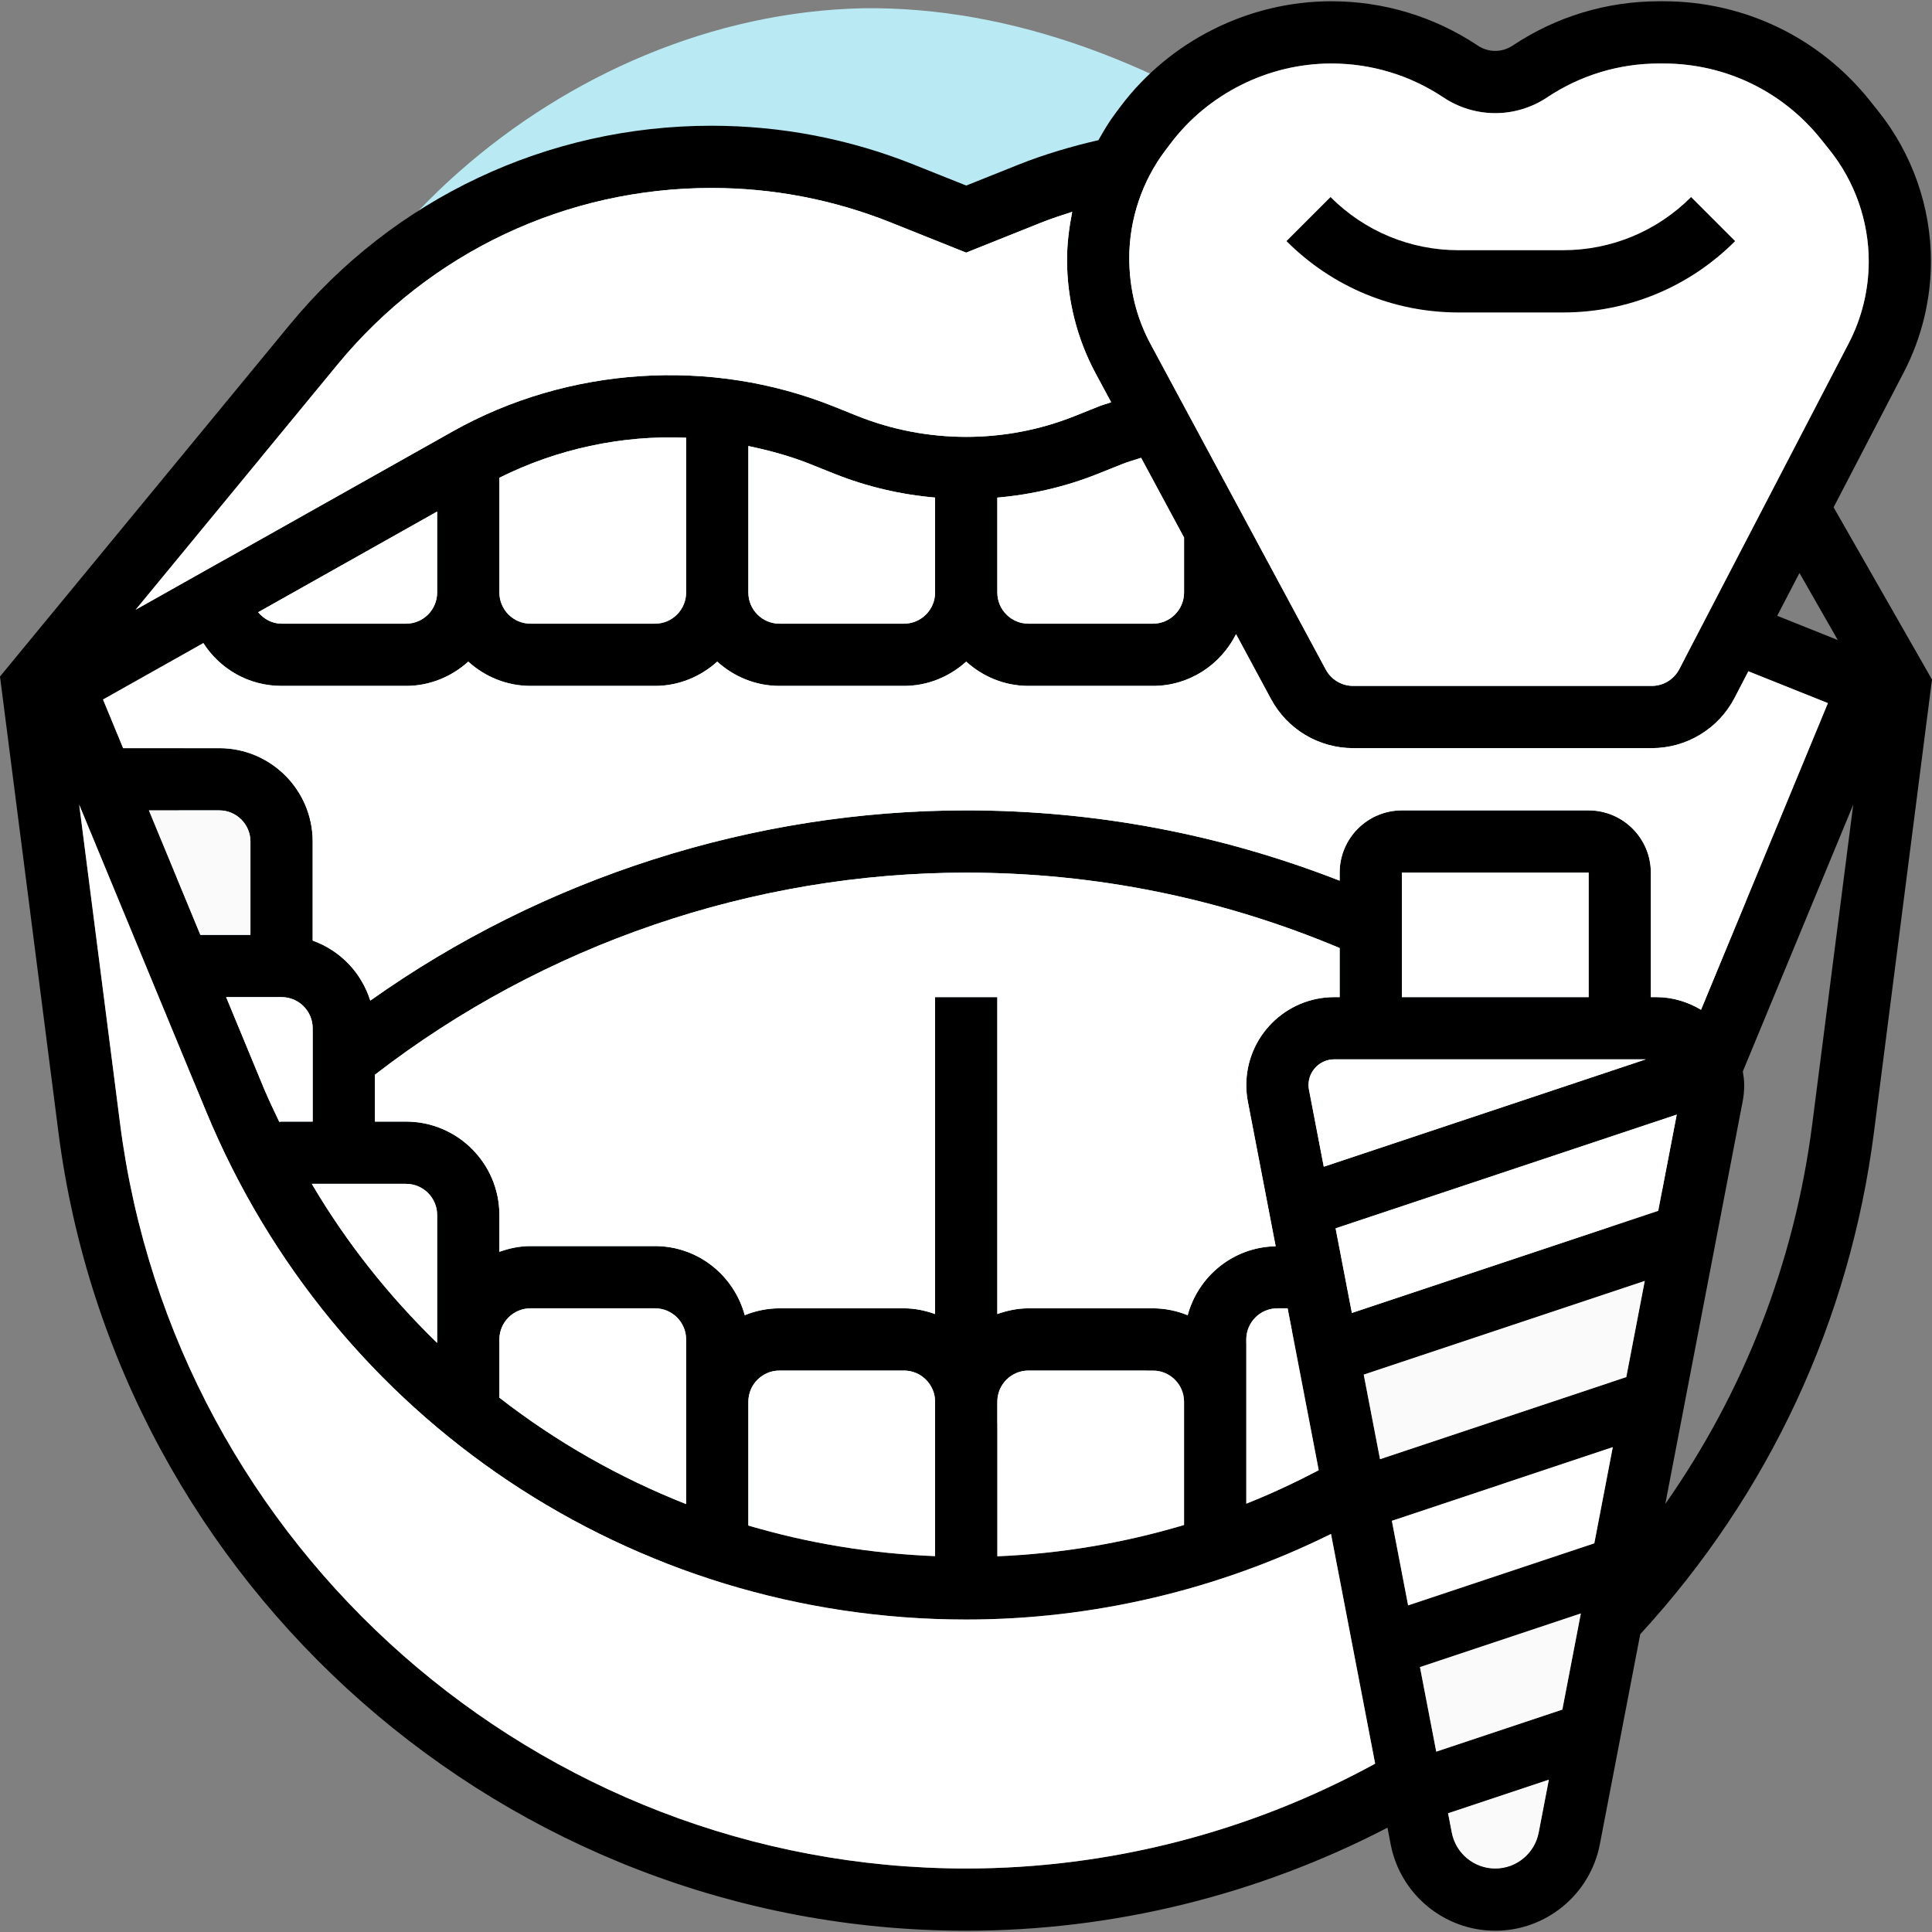
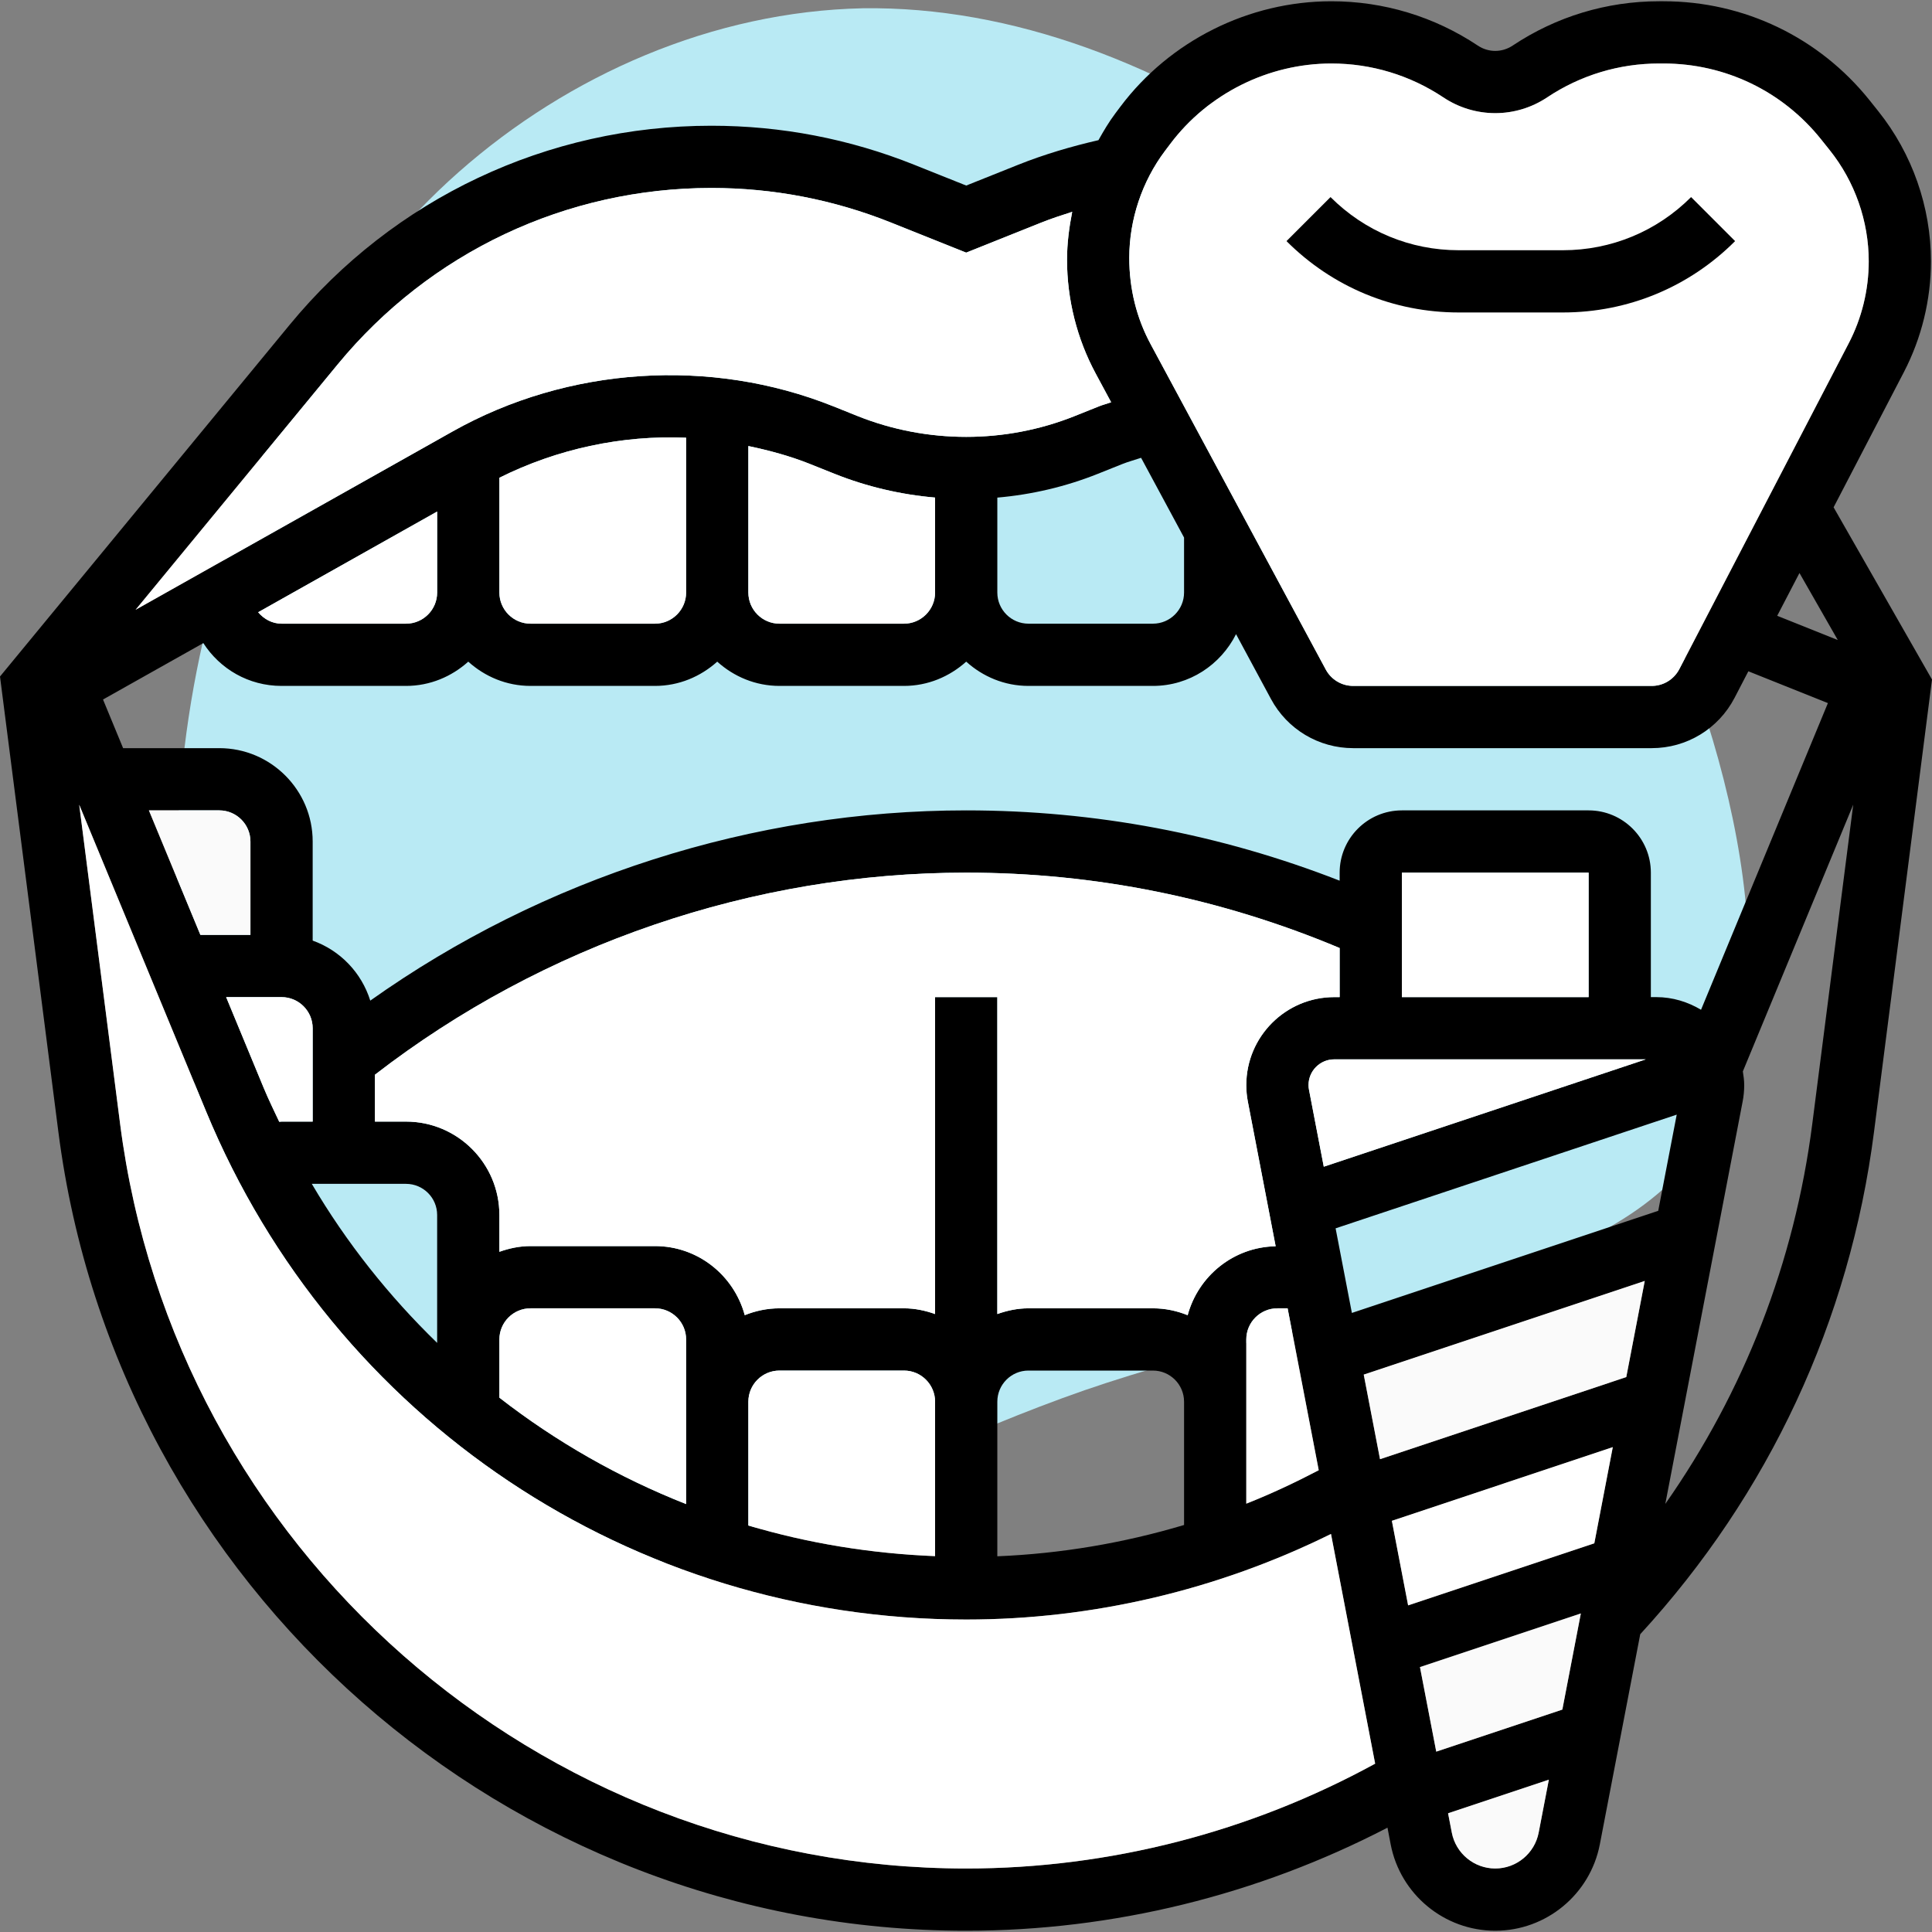
<svg xmlns="http://www.w3.org/2000/svg" width="75" height="75" viewBox="0 0 75 75" fill="none">
  <rect x="0" y="0" width="75" height="75" fill="#808080" stroke="none" />
  <g clip-path="url(#clip0_2197_32820)">
    <path d="M7.537 42.024C6.195 33.995 6.96 27.353 8.797 21.487C10.634 15.621 13.516 10.471 17.8 6.686C22.084 2.901 27.682 0.447 33.49 0.321C39.281 0.239 45.176 2.495 50.57 6.291C55.964 10.086 60.814 15.404 64.276 22.833C67.677 30.29 69.674 39.902 65.62 45.053C61.539 50.142 51.406 50.77 42.102 53.969C32.782 57.212 24.289 63.025 18.327 61.202C12.347 59.423 8.897 50.008 7.537 42.024Z" fill="#B9EAF4" />
    <path d="M75 26.379L71.18 19.694L73.907 14.448C74.595 13.125 74.959 11.637 74.959 10.145C74.959 8.034 74.233 5.966 72.916 4.318L72.577 3.893C70.619 1.45 67.703 0.049 64.574 0.049H64.405C62.375 0.049 60.411 0.644 58.722 1.769C58.309 2.045 57.779 2.045 57.368 1.769C55.679 0.644 53.715 0.049 51.685 0.049C48.482 0.049 45.42 1.578 43.496 4.137L43.295 4.405C43.049 4.733 42.842 5.084 42.642 5.441C41.583 5.685 40.534 5.994 39.524 6.397L37.508 7.203L35.492 6.397C32.976 5.391 30.327 4.881 27.616 4.881C21.255 4.881 15.29 7.697 11.246 12.607L0 26.262L2.266 43.939C4.533 61.618 19.684 74.951 37.508 74.951C43.211 74.951 48.825 73.563 53.862 70.95L53.986 71.6C54.361 73.541 56.068 74.951 58.045 74.951C60.023 74.951 61.73 73.541 62.105 71.599L63.674 63.44C68.666 58.007 71.808 51.277 72.749 43.939L75 26.379ZM71.342 24.845L68.991 23.905L69.855 22.244L71.342 24.845ZM60.65 66.366L55.755 67.998L55.123 64.716L61.368 62.634L60.65 66.366ZM14.554 41.721C21.093 36.664 29.24 33.876 37.508 33.876C42.523 33.876 47.394 34.867 52.005 36.802V38.708H51.795C49.911 38.708 48.381 40.24 48.381 42.122C48.381 42.341 48.401 42.558 48.442 42.767L49.521 48.38C47.881 48.41 46.517 49.536 46.105 51.056C45.687 50.887 45.234 50.789 44.757 50.789H39.924C39.499 50.789 39.095 50.876 38.716 51.011V38.708H36.3V51.011C35.92 50.876 35.517 50.789 35.092 50.789H30.259C29.782 50.789 29.329 50.887 28.911 51.055C28.493 49.514 27.098 48.373 25.427 48.373H20.595C20.169 48.373 19.766 48.46 19.386 48.595V47.165C19.386 45.166 17.76 43.54 15.762 43.54H14.554V41.721ZM50.815 42.304C50.803 42.244 50.797 42.184 50.797 42.122C50.797 41.571 51.245 41.124 51.795 41.124H63.889L51.389 45.291L50.815 42.304ZM61.67 38.708H54.421V33.876H61.67V38.708ZM9.722 36.292H7.779L5.78 31.459H8.513C9.18 31.459 9.722 32.002 9.722 32.667V36.292ZM10.93 38.708C11.597 38.708 12.138 39.25 12.138 39.916V43.54H10.93C10.899 43.54 10.87 43.548 10.84 43.548C10.634 43.109 10.42 42.674 10.233 42.222L8.779 38.708H10.93ZM15.762 45.957C16.429 45.957 16.97 46.499 16.97 47.165V51.997V52.131C15.101 50.317 13.456 48.252 12.104 45.957H15.762ZM19.386 51.997C19.386 51.331 19.928 50.789 20.595 50.789H25.427C26.094 50.789 26.635 51.331 26.635 51.997V54.413V58.388C24.028 57.359 21.587 55.969 19.386 54.257V51.997ZM29.051 54.413C29.051 53.748 29.592 53.205 30.259 53.205H35.092C35.758 53.205 36.3 53.748 36.3 54.413V56.83V60.409C33.806 60.309 31.373 59.911 29.051 59.22V54.413ZM38.716 56.83V54.413C38.716 53.748 39.257 53.205 39.924 53.205H44.757C45.423 53.205 45.965 53.748 45.965 54.413V59.2C43.612 59.903 41.177 60.314 38.716 60.415V56.83ZM48.381 54.413V51.997C48.381 51.331 48.922 50.789 49.589 50.789H49.985L51.193 57.074C50.276 57.553 49.34 57.993 48.381 58.372V54.413ZM61.891 59.911L54.663 62.32L54.032 59.038L62.608 56.178L61.891 59.911ZM63.132 53.458L53.572 56.645L52.94 53.362L63.849 49.726L63.132 53.458ZM64.372 47.004L52.48 50.968L51.848 47.684L65.09 43.27L64.372 47.004ZM66.034 39.199C65.522 38.894 64.933 38.708 64.296 38.708H64.086V33.876C64.086 32.543 63.002 31.459 61.67 31.459H54.421C53.089 31.459 52.005 32.543 52.005 33.876V34.188C47.374 32.38 42.508 31.459 37.508 31.459C29.246 31.459 21.098 34.071 14.374 38.844C14.034 37.757 13.206 36.896 12.138 36.514V32.667C12.138 30.669 10.512 29.043 8.513 29.043H4.779L3.999 27.155L7.893 24.965C8.539 25.969 9.652 26.627 10.93 26.627H15.762C16.694 26.627 17.536 26.263 18.178 25.685C18.821 26.265 19.663 26.627 20.595 26.627H25.427C26.358 26.627 27.2 26.263 27.843 25.685C28.486 26.265 29.328 26.627 30.259 26.627H35.092C36.023 26.627 36.865 26.263 37.508 25.685C38.151 26.265 38.993 26.627 39.924 26.627H44.757C46.172 26.627 47.388 25.804 47.983 24.618L49.34 27.137C49.973 28.314 51.196 29.043 52.531 29.043H64.119C65.475 29.043 66.708 28.295 67.335 27.091L67.871 26.059L70.959 27.294L66.034 39.199ZM44.297 17.772L45.965 20.868V23.003C45.965 23.668 45.423 24.211 44.757 24.211H39.924C39.257 24.211 38.716 23.668 38.716 23.003V20.587V19.317C40.046 19.201 41.363 18.895 42.617 18.394L43.562 18.016C43.801 17.92 44.052 17.855 44.297 17.772ZM36.3 20.587V23.003C36.3 23.668 35.758 24.211 35.092 24.211H30.259C29.592 24.211 29.051 23.668 29.051 23.003V20.587V17.315C29.868 17.486 30.675 17.704 31.454 18.016L32.399 18.394C33.653 18.895 34.968 19.2 36.3 19.316V20.587ZM26.635 20.587V23.003C26.635 23.668 26.094 24.211 25.427 24.211H20.595C19.928 24.211 19.386 23.668 19.386 23.003V20.587V18.546C21.632 17.425 24.14 16.887 26.635 16.992V20.587ZM16.97 20.587V23.003C16.97 23.668 16.429 24.211 15.762 24.211H10.93C10.565 24.211 10.245 24.032 10.021 23.767L16.97 19.858V20.587ZM45.226 5.857L45.428 5.59C46.897 3.633 49.237 2.465 51.685 2.465C53.235 2.465 54.737 2.919 56.028 3.779C57.253 4.597 58.838 4.597 60.063 3.779C61.353 2.919 62.855 2.465 64.406 2.465H64.575C66.966 2.465 69.195 3.537 70.689 5.403L71.029 5.828C72.006 7.05 72.544 8.583 72.544 10.146C72.544 11.252 72.275 12.354 71.763 13.334L65.191 25.975C64.981 26.377 64.57 26.627 64.119 26.627H52.531C52.086 26.627 51.678 26.384 51.467 25.992L44.666 13.358C44.125 12.354 43.838 11.221 43.838 10.008C43.84 8.521 44.332 7.046 45.226 5.857ZM13.111 14.143C16.694 9.792 21.98 7.297 27.616 7.297C30.016 7.297 32.365 7.75 34.594 8.642L37.507 9.807L40.419 8.642C40.813 8.484 41.218 8.353 41.623 8.223C41.503 8.831 41.422 9.45 41.422 10.083C41.422 11.621 41.807 13.151 42.537 14.505L43.135 15.616C42.979 15.673 42.817 15.712 42.663 15.773L41.718 16.152C39.025 17.229 35.987 17.228 33.294 16.152L32.349 15.773C27.584 13.865 22.041 14.233 17.568 16.75L5.264 23.671L13.111 14.143ZM37.508 72.535C20.895 72.535 6.775 60.109 4.663 43.632L3.075 31.239L8.001 43.147C12.959 55.129 24.54 62.87 37.508 62.87C42.42 62.87 47.279 61.72 51.669 59.548L53.383 68.465C48.531 71.12 43.065 72.535 37.508 72.535ZM58.045 72.535C57.224 72.535 56.514 71.949 56.359 71.142L56.214 70.392L60.126 69.088L59.731 71.142C59.576 71.949 58.867 72.535 58.045 72.535ZM64.647 58.381L67.647 42.772C67.69 42.557 67.71 42.34 67.71 42.121C67.71 41.94 67.684 41.766 67.657 41.592L71.942 31.237L70.352 43.632C69.664 49.002 67.704 54.02 64.647 58.381Z" fill="black" />
    <path d="M37.508 72.535C20.895 72.535 6.775 60.109 4.663 43.632L3.075 31.239L8.001 43.147C12.959 55.129 24.54 62.87 37.508 62.87C42.42 62.87 47.279 61.72 51.669 59.548L53.383 68.465C48.531 71.12 43.065 72.535 37.508 72.535Z" fill="white" />
    <path d="M61.891 59.911L54.663 62.32L54.032 59.038L62.608 56.178L61.891 59.911Z" fill="white" />
    <path d="M60.65 66.366L55.755 67.998L55.123 64.716L61.368 62.634L60.65 66.366Z" fill="#FAFAFA" />
    <path d="M58.045 72.535C57.224 72.535 56.514 71.949 56.359 71.142L56.214 70.392L60.126 69.088L59.731 71.142C59.576 71.949 58.867 72.535 58.045 72.535Z" fill="#FAFAFA" />
    <path d="M63.132 53.458L53.572 56.645L52.94 53.362L63.849 49.726L63.132 53.458Z" fill="#FAFAFA" />
-     <path d="M64.372 47.004L52.48 50.968L51.848 47.684L65.09 43.27L64.372 47.004Z" fill="white" />
    <path d="M50.815 42.304C50.803 42.244 50.797 42.184 50.797 42.122C50.797 41.571 51.245 41.124 51.795 41.124H63.889L51.389 45.291L50.815 42.304Z" fill="white" />
    <path d="M61.67 38.708H54.421V33.876H61.67V38.708Z" fill="white" />
    <path d="M14.554 41.721C21.093 36.664 29.24 33.876 37.508 33.876C42.523 33.876 47.394 34.867 52.005 36.802V38.708H51.795C49.911 38.708 48.381 40.24 48.381 42.122C48.381 42.341 48.401 42.558 48.442 42.767L49.521 48.38C47.881 48.41 46.517 49.536 46.105 51.056C45.687 50.887 45.234 50.789 44.757 50.789H39.924C39.499 50.789 39.095 50.876 38.716 51.011V38.708H36.3V51.011C35.92 50.876 35.517 50.789 35.092 50.789H30.259C29.782 50.789 29.329 50.887 28.911 51.055C28.493 49.514 27.098 48.373 25.427 48.373H20.595C20.169 48.373 19.766 48.46 19.386 48.595V47.165C19.386 45.166 17.76 43.54 15.762 43.54H14.554V41.721Z" fill="white" />
    <path d="M48.381 54.413V51.997C48.381 51.331 48.922 50.789 49.589 50.789H49.985L51.193 57.074C50.276 57.553 49.34 57.993 48.381 58.372V54.413Z" fill="white" />
-     <path d="M38.716 56.83V54.413C38.716 53.748 39.257 53.205 39.924 53.205H44.757C45.423 53.205 45.965 53.748 45.965 54.413V59.2C43.612 59.903 41.177 60.314 38.716 60.415V56.83Z" fill="white" />
    <path d="M29.051 54.413C29.051 53.748 29.592 53.205 30.259 53.205H35.092C35.758 53.205 36.3 53.748 36.3 54.413V56.83V60.409C33.806 60.309 31.373 59.911 29.051 59.22V54.413Z" fill="white" />
    <path d="M19.386 51.997C19.386 51.331 19.928 50.789 20.595 50.789H25.427C26.094 50.789 26.635 51.331 26.635 51.997V54.413V58.388C24.028 57.359 21.587 55.969 19.386 54.257V51.997Z" fill="white" />
-     <path d="M15.762 45.957C16.429 45.957 16.97 46.499 16.97 47.165V51.997V52.131C15.101 50.317 13.456 48.252 12.104 45.957H15.762Z" fill="white" />
    <path d="M10.93 38.708C11.597 38.708 12.138 39.25 12.138 39.916V43.54H10.93C10.899 43.54 10.87 43.548 10.84 43.548C10.634 43.109 10.42 42.674 10.233 42.222L8.779 38.708H10.93Z" fill="white" />
    <path d="M9.722 36.292H7.779L5.78 31.459H8.513C9.18 31.459 9.722 32.002 9.722 32.667V36.292Z" fill="#FAFAFA" />
-     <path d="M66.034 39.199C65.522 38.894 64.933 38.708 64.296 38.708H64.086V33.876C64.086 32.543 63.002 31.459 61.67 31.459H54.421C53.089 31.459 52.005 32.543 52.005 33.876V34.188C47.374 32.38 42.508 31.459 37.508 31.459C29.246 31.459 21.098 34.071 14.374 38.844C14.034 37.757 13.206 36.896 12.138 36.514V32.667C12.138 30.669 10.512 29.043 8.513 29.043H4.779L3.999 27.155L7.893 24.965C8.539 25.969 9.652 26.627 10.93 26.627H15.762C16.694 26.627 17.536 26.263 18.178 25.685C18.821 26.265 19.663 26.627 20.595 26.627H25.427C26.358 26.627 27.2 26.263 27.843 25.685C28.486 26.265 29.328 26.627 30.259 26.627H35.092C36.023 26.627 36.865 26.263 37.508 25.685C38.151 26.265 38.993 26.627 39.924 26.627H44.757C46.172 26.627 47.388 25.804 47.983 24.618L49.34 27.137C49.973 28.314 51.196 29.043 52.531 29.043H64.119C65.475 29.043 66.708 28.295 67.335 27.091L67.871 26.059L70.959 27.294L66.034 39.199Z" fill="white" />
-     <path d="M44.297 17.772L45.965 20.868V23.003C45.965 23.668 45.423 24.211 44.757 24.211H39.924C39.257 24.211 38.716 23.668 38.716 23.003V20.587V19.317C40.046 19.201 41.363 18.895 42.617 18.394L43.562 18.016C43.801 17.92 44.052 17.855 44.297 17.772Z" fill="white" />
    <path d="M36.3 20.587V23.003C36.3 23.668 35.758 24.211 35.092 24.211H30.259C29.592 24.211 29.051 23.668 29.051 23.003V20.587V17.315C29.868 17.486 30.675 17.704 31.454 18.016L32.399 18.394C33.653 18.895 34.968 19.2 36.3 19.316V20.587Z" fill="white" />
    <path d="M26.635 20.587V23.003C26.635 23.668 26.094 24.211 25.427 24.211H20.595C19.928 24.211 19.386 23.668 19.386 23.003V20.587V18.546C21.632 17.425 24.14 16.887 26.635 16.992V20.587Z" fill="white" />
    <path d="M16.97 20.587V23.003C16.97 23.668 16.429 24.211 15.762 24.211H10.93C10.565 24.211 10.245 24.032 10.021 23.767L16.97 19.858V20.587Z" fill="white" />
    <path d="M13.111 14.143C16.694 9.792 21.98 7.297 27.616 7.297C30.016 7.297 32.365 7.75 34.594 8.642L37.507 9.807L40.419 8.642C40.813 8.484 41.218 8.353 41.623 8.223C41.503 8.831 41.422 9.45 41.422 10.083C41.422 11.621 41.807 13.151 42.537 14.505L43.135 15.616C42.979 15.673 42.817 15.712 42.663 15.773L41.718 16.152C39.025 17.229 35.987 17.228 33.294 16.152L32.349 15.773C27.584 13.865 22.041 14.233 17.568 16.75L5.264 23.671L13.111 14.143Z" fill="white" />
    <path d="M45.226 5.857L45.428 5.59C46.897 3.633 49.237 2.465 51.685 2.465C53.235 2.465 54.737 2.919 56.028 3.779C57.253 4.597 58.838 4.597 60.063 3.779C61.353 2.919 62.855 2.465 64.406 2.465H64.575C66.966 2.465 69.195 3.537 70.689 5.403L71.029 5.828C72.006 7.05 72.544 8.583 72.544 10.146C72.544 11.252 72.275 12.354 71.763 13.334L65.191 25.975C64.981 26.377 64.57 26.627 64.119 26.627H52.531C52.086 26.627 51.678 26.384 51.467 25.992L44.666 13.358C44.125 12.354 43.838 11.221 43.838 10.008C43.84 8.521 44.332 7.046 45.226 5.857Z" fill="white" />
    <path d="M60.669 12.13C63.196 12.13 65.572 11.146 67.356 9.36L65.648 7.651C64.318 8.981 62.549 9.714 60.669 9.714H56.629C54.748 9.714 52.98 8.981 51.651 7.651L49.942 9.36C51.727 11.146 54.102 12.13 56.629 12.13H60.669Z" fill="black" />
  </g>
  <defs>
    <clipPath id="clip0_2197_32820">
      <rect width="75" height="75" fill="white" />
    </clipPath>
  </defs>
</svg>